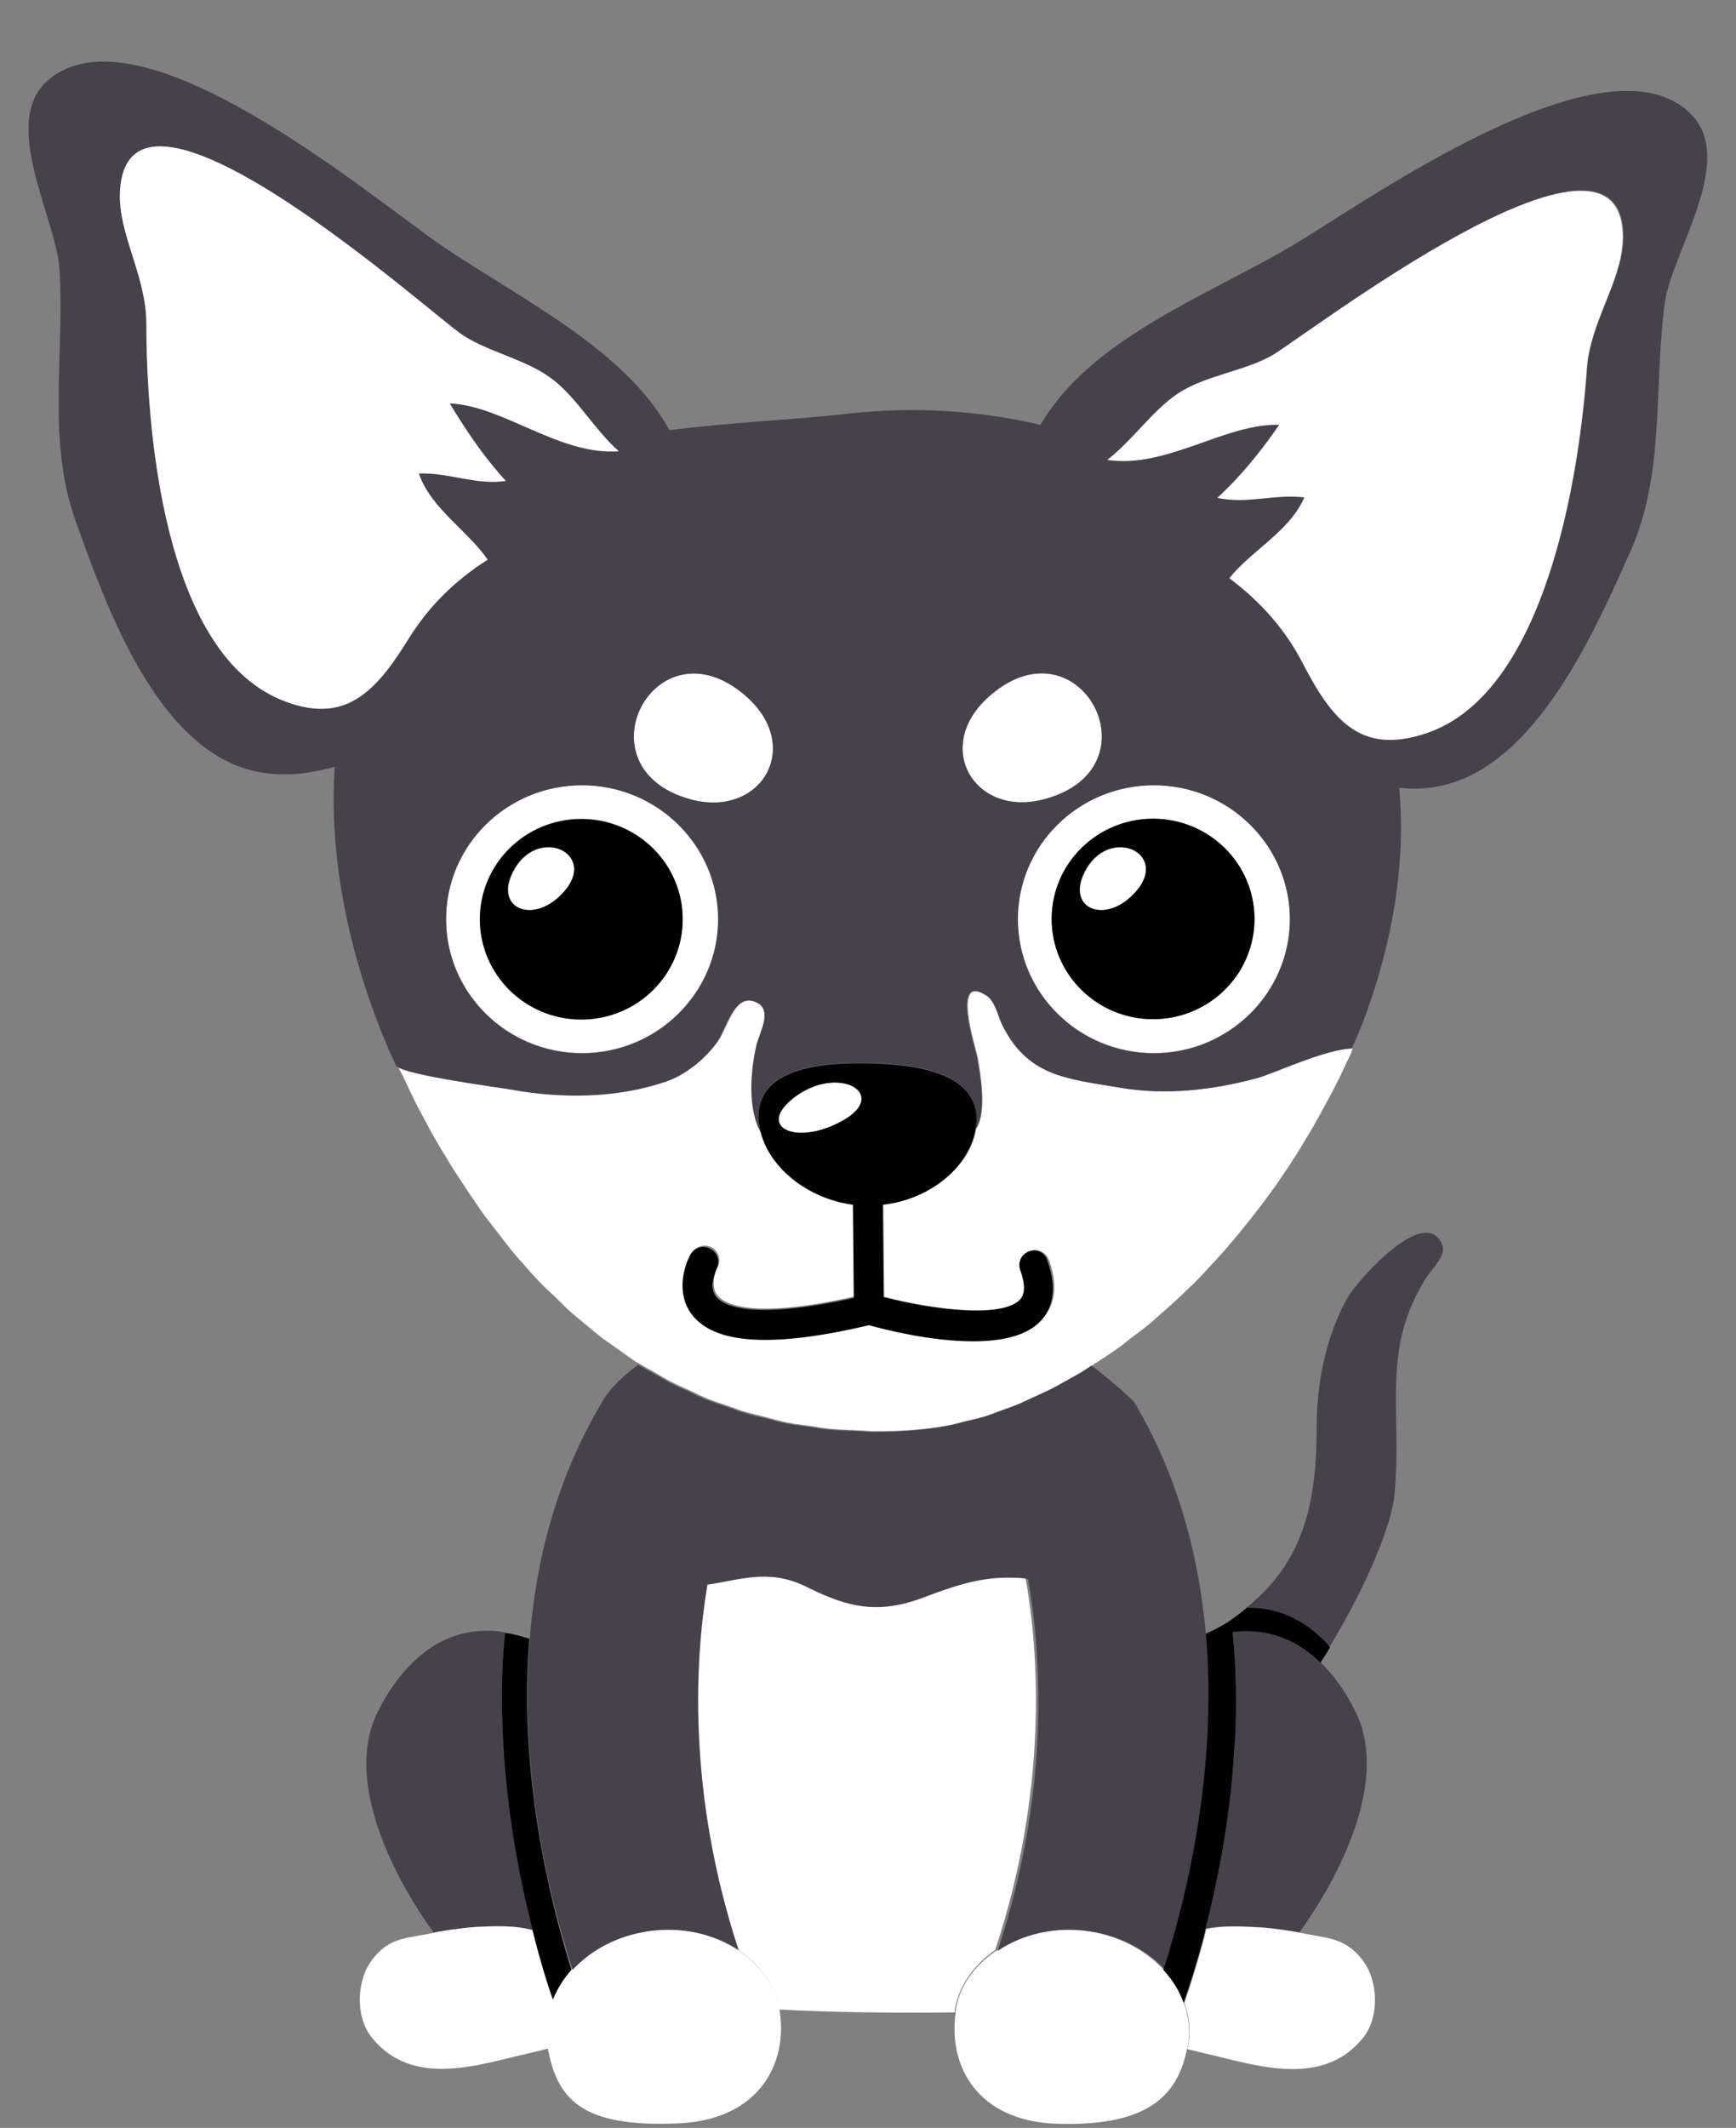
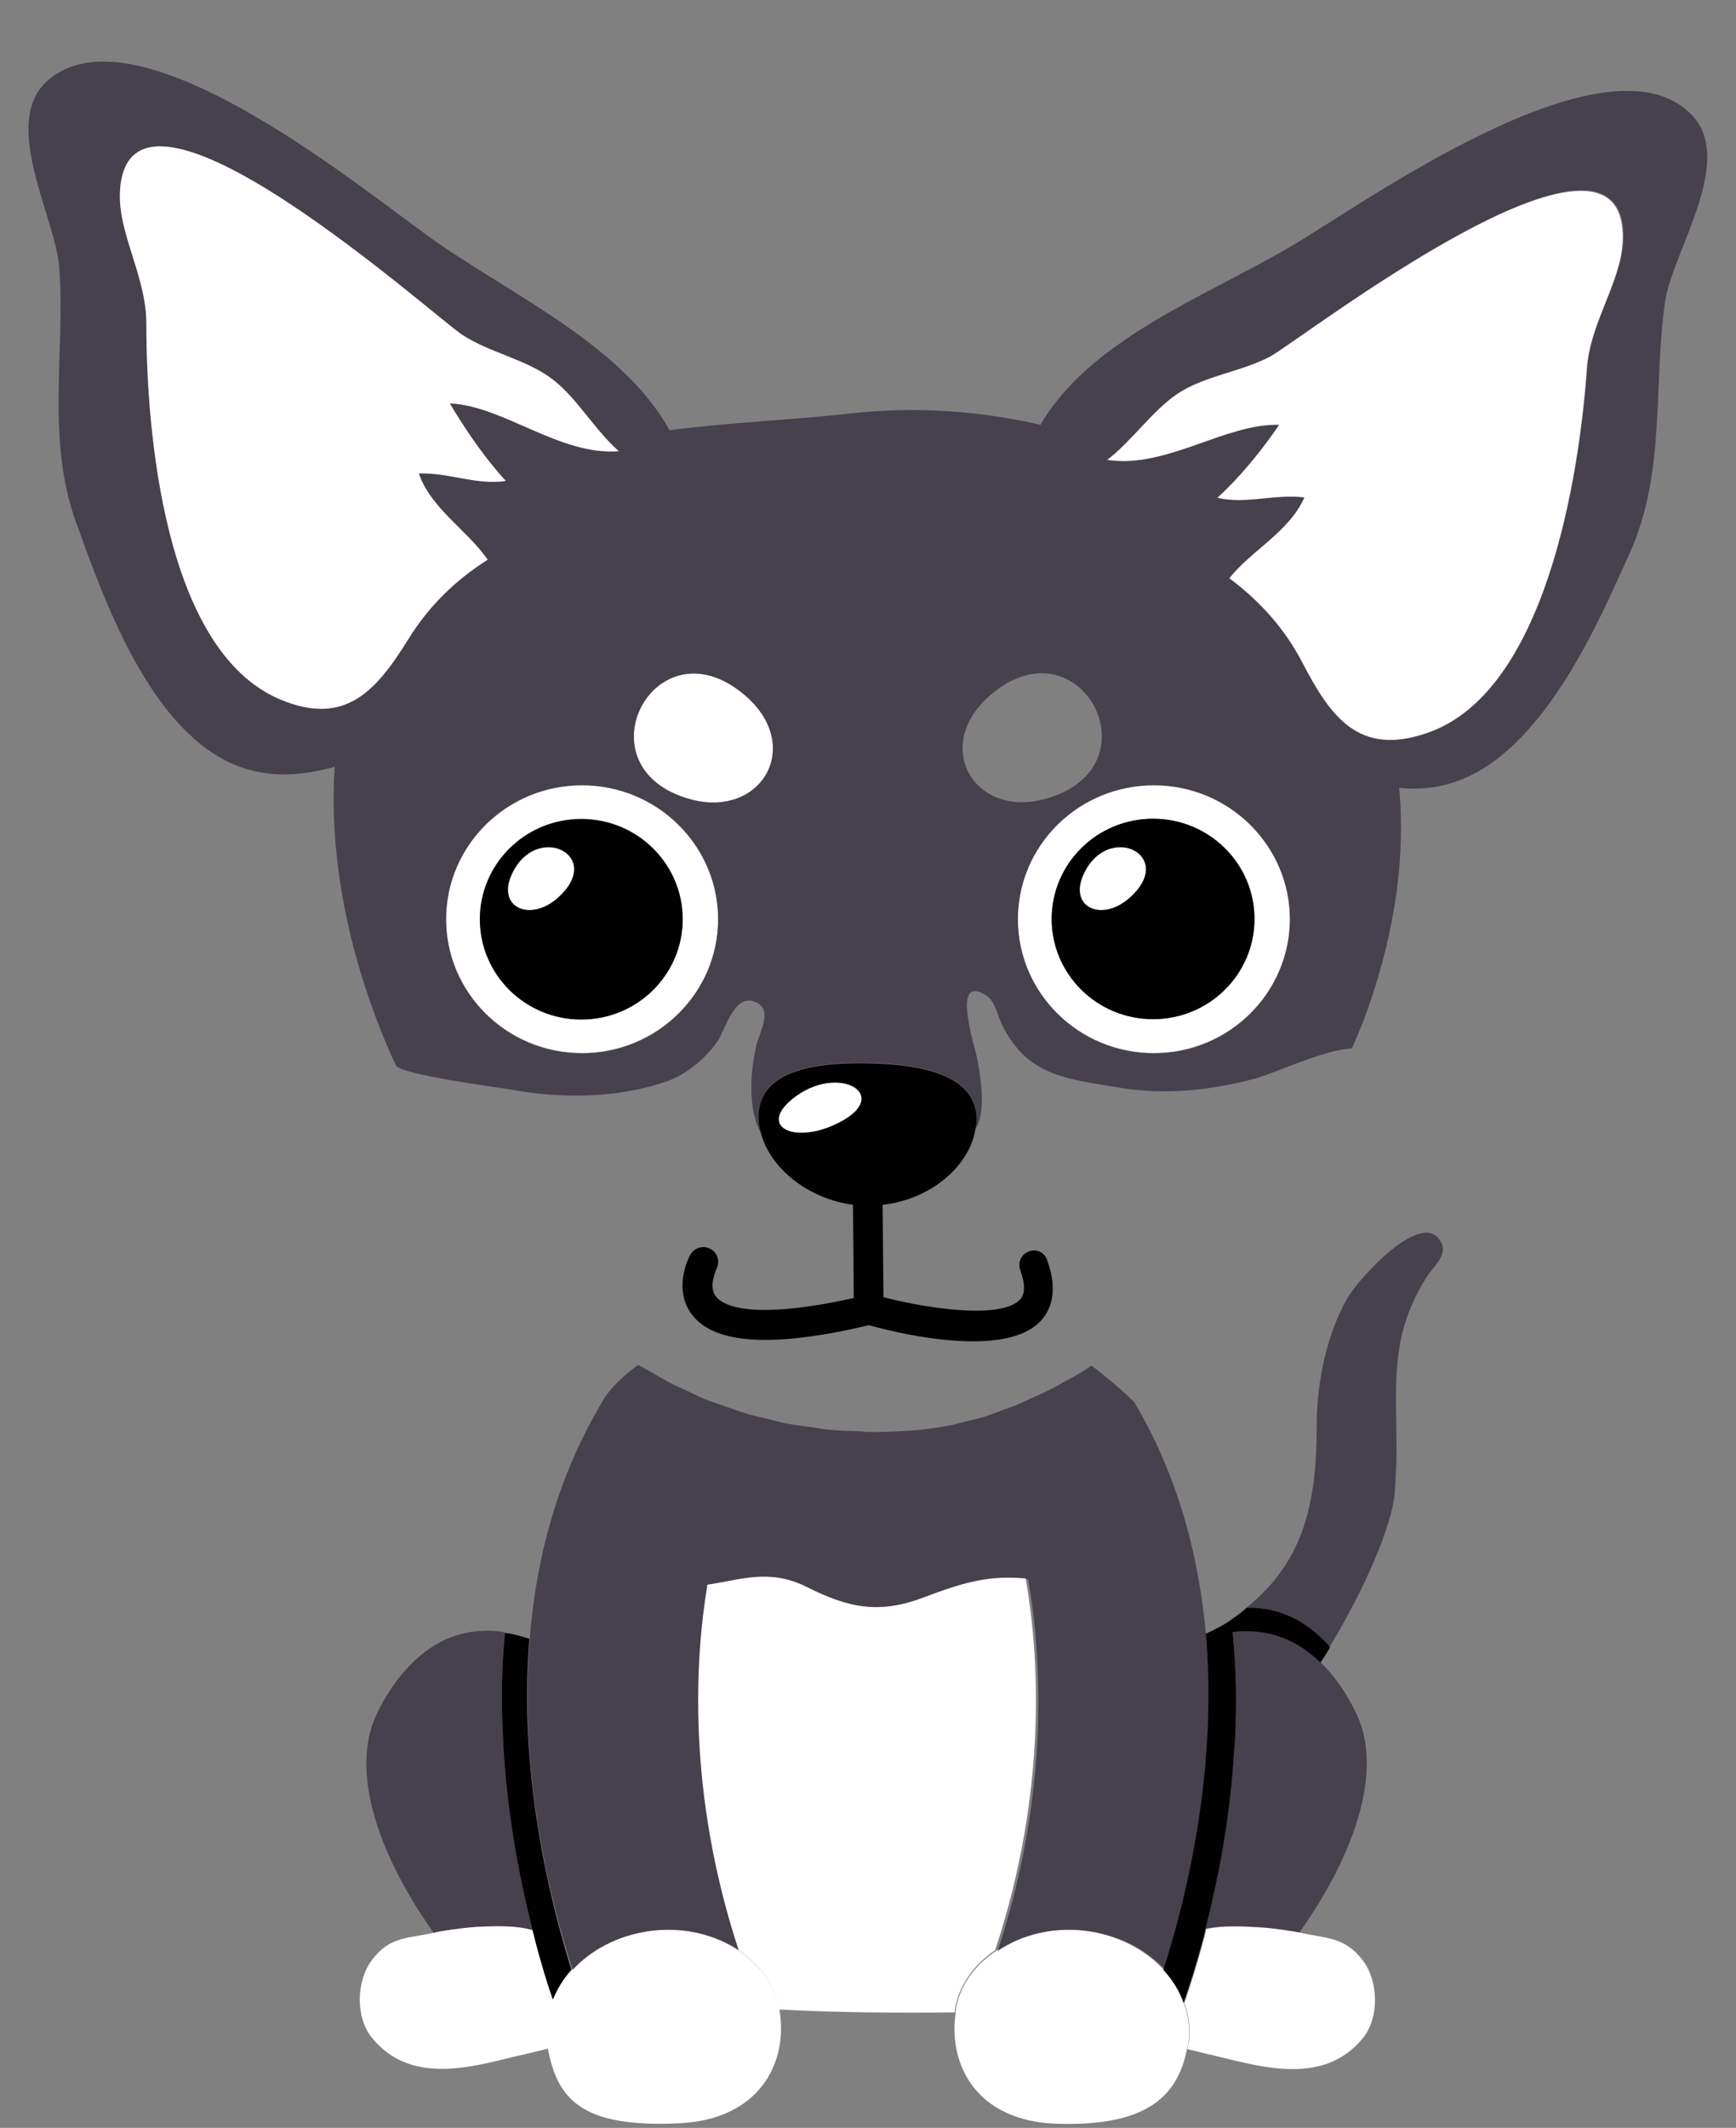
<svg xmlns="http://www.w3.org/2000/svg" fill="#000000" height="515.9" preserveAspectRatio="xMidYMid meet" version="1" viewBox="39.5 -14.9 421.1 515.9" width="421.1" zoomAndPan="magnify">
  <rect x="39.5" y="-14.9" width="421.1" height="515.9" fill="#808080" stroke="none" />
  <g>
    <g fill="#ffffff" id="change1_1">
      <path d="M321.8,462.7c-4.4-4.8-10.9-8.3-18.5-9.4c-8.3-1.2-16.2,0.8-22.2,4.8c-5.2,3.5-8.9,8.5-9.8,14.5 c0,0.2,0,0.4,0,0.6c-1.8,12.7,5.2,26.1,24.4,26.8c21.1,0.7,29.3-6,31.7-18c0.1-0.4,0.2-0.8,0.3-1.2c0.6-3.4,0.1-6.8-1-10 C325.6,467.8,324,465.1,321.8,462.7z" fill="inherit" />
      <path d="M228.6,472.4c-1-5.9-4.7-10.8-9.8-14.3c-5.9-4-13.8-6-22.2-4.8c-7.6,1.1-14,4.6-18.5,9.4 c-2,2.2-3.5,4.6-4.5,7.2c-1.4,3.4-2,7.1-1.4,10.8c0.1,0.4,0.1,0.7,0.2,1.1c2.3,12.2,8.1,19.2,31.8,18.1 c19.4-0.9,26.5-14.5,24.4-27.4C228.7,472.5,228.6,472.4,228.6,472.4z" fill="inherit" />
-       <path d="M367.6,239.3c-6.6,0.1-19,6.1-23.1,7.2c-10.8,2.9-22.2,4.2-33.2,2.3c-13-2.2-22.5-2.6-28.7-15.6 c-0.9-1.9-1.7-5.5-3.6-6.7c-8.8-5.7-2.8,12.4-2.3,15.1c0.5,3.1,2.4,13.1-0.4,17.2c-1.4,8.8-10.7,17-22.5,18.3l0.2,22.4 c11.9,3.1,28.8,5.2,33.1,0.6c1.3-1.4,1.3-3.7,0.1-7.1c-0.7-1.9,0.3-3.9,2.1-4.6c1.9-0.7,3.9,0.3,4.6,2.1c2.8,7.5,0.7,12-1.6,14.4 c-3.5,3.8-9.8,5-16.5,5c-10,0-20.9-2.7-25.2-3.9c-23.3,5.5-37.4,4.7-42.9-2.5c-3.9-5-2.1-11.5-0.5-14.5c0.9-1.7,3.1-2.4,4.9-1.5 c1.7,0.9,2.4,3.1,1.5,4.8c-0.1,0.1-2.1,4.2-0.1,6.8c1.6,2.1,8.1,6,33.4,0.3l-0.2-22.6c-11.1-1.5-20.1-9-22.3-17.3 c-3.4-6-2.5-15.3-1.1-21.4c0.7-3.2,3.9-8.5-0.1-10.3c-5.2-2.4-7.3,6.6-9.3,9.4c-2.9,4.3-7.8,8.3-12.7,9.9 c-11.9,4-25.1,4.1-37.3,1.9c-3.4-0.6-26.4-3.6-28-5.8c0,0-0.1-0.1-0.1-0.1c0.4,0.9,0.8,1.8,1.3,2.6c0.9,1.9,1.8,3.9,2.7,5.7 c0.7,1.5,1.5,2.9,2.3,4.4c1,1.8,1.9,3.7,3,5.5c0.8,1.4,1.6,2.8,2.5,4.2c1,1.7,2.1,3.5,3.2,5.1c0.9,1.4,1.8,2.7,2.7,4.1 c1.1,1.6,2.2,3.2,3.3,4.8c1,1.3,2,2.6,3,3.9c1.2,1.5,2.3,3,3.5,4.5c1,1.3,2.1,2.5,3.2,3.7c1.2,1.4,2.4,2.8,3.7,4.1 c1.1,1.2,2.3,2.3,3.5,3.4c1.3,1.2,2.5,2.5,3.8,3.7c1.2,1.1,2.5,2.1,3.8,3.2c1.3,1.1,2.6,2.2,4,3.3c1.3,1,2.7,1.9,4.1,2.9 c1.4,1,2.7,2,4.1,2.9c0.4,0.2,0.8,0.5,1.2,0.7c1,0.6,2.1,1.2,3.2,1.8c1.4,0.8,2.8,1.7,4.2,2.4c1.5,0.8,3.1,1.5,4.7,2.2 c1.4,0.7,2.9,1.4,4.3,2c1.7,0.7,3.4,1.2,5.1,1.8c1.5,0.5,2.9,1.1,4.4,1.5c1.8,0.5,3.7,0.9,5.5,1.4c1.5,0.4,2.9,0.8,4.4,1.1 c2,0.4,4.1,0.6,6.1,0.9c1.4,0.2,2.8,0.5,4.2,0.6c2.3,0.2,4.8,0.3,7.2,0.4c1.2,0,2.4,0.2,3.6,0.2c3.7,0,7.4-0.1,11.2-0.5 c2.6-0.2,5.3-0.6,8-1.2c0.9-0.2,1.8-0.5,2.7-0.7c1.7-0.4,3.5-0.8,5.2-1.3c1.1-0.3,2.2-0.8,3.3-1.2c1.5-0.5,3.1-1.1,4.6-1.7 c1.2-0.5,2.4-1.1,3.5-1.6c1.4-0.7,2.9-1.3,4.3-2c1.2-0.6,2.4-1.3,3.7-2c1.4-0.8,2.7-1.5,4.1-2.3c1.2-0.8,2.5-1.6,3.7-2.4 c1.3-0.9,2.6-1.7,3.9-2.6c1.3-0.9,2.5-1.8,3.7-2.8c1.2-0.9,2.5-1.9,3.7-2.8c1.3-1,2.5-2.1,3.7-3.2c1.2-1,2.3-2,3.4-3 c1.2-1.1,2.5-2.3,3.7-3.5c1.1-1,2.1-2.1,3.2-3.2c1.2-1.3,2.4-2.6,3.6-3.9c1-1.1,2-2.2,2.9-3.3c1.2-1.4,2.4-2.8,3.5-4.2 c0.9-1.1,1.8-2.2,2.7-3.4c1.2-1.5,2.3-3,3.4-4.5c0.8-1.1,1.7-2.3,2.5-3.5c1.1-1.6,2.2-3.2,3.2-4.8c0.8-1.2,1.5-2.3,2.2-3.5 c1-1.7,2-3.3,3-5c0.7-1.2,1.3-2.4,2-3.6c0.9-1.7,1.9-3.5,2.8-5.2c0.6-1.2,1.2-2.4,1.8-3.6c0.8-1.8,1.7-3.6,2.5-5.3 C367.3,240.1,367.5,239.7,367.6,239.3C367.7,239.3,367.6,239.3,367.6,239.3z" fill="inherit" />
-       <path d="M293,178.9c27.6-7.5,8.7-43.7-13-25.4C265.3,165.7,275.7,183.6,293,178.9z" fill="inherit" />
      <path d="M207,178.9c17.3,4.7,27.6-13.1,13-25.4C198.3,135.2,179.5,171.3,207,178.9z" fill="inherit" />
    </g>
    <g fill="#ffffff" id="change2_1">
      <path d="M231.5,251.7c-7.6,6.4,0.1,10.6,10,6.3C257.3,251.1,242.9,242.2,231.5,251.7z" fill="inherit" />
      <path d="M319.4,175.4c-18.2,0-33,14.6-33,32.5c0,18,14.8,32.5,33,32.5c18.2,0,33-14.6,33-32.5 C352.3,190,337.6,175.4,319.4,175.4z M319.2,232.2c-13.6,0-24.6-10.9-24.6-24.3c0-13.4,11-24.3,24.6-24.3 c13.6,0,24.6,10.9,24.6,24.3C343.8,221.3,332.8,232.2,319.2,232.2z" fill="inherit" />
      <path d="M302.5,196.9c-4,8.4,4.5,12,11.4,5.7C324.7,192.4,308.4,184.4,302.5,196.9z" fill="inherit" />
      <path d="M180.7,175.4c-18.2,0-33,14.6-33,32.5c0,18,14.8,32.5,33,32.5c18.2,0,33-14.6,33-32.5 C213.7,190,198.9,175.4,180.7,175.4z M180.5,232.2c-13.6,0-24.6-10.9-24.6-24.3c0-13.4,11-24.3,24.6-24.3 c13.6,0,24.6,10.9,24.6,24.3C205.1,221.3,194.1,232.2,180.5,232.2z" fill="inherit" />
      <path d="M163.8,196.9c-4,8.4,4.5,12,11.4,5.7C186,192.4,169.7,184.4,163.8,196.9z" fill="inherit" />
    </g>
    <g fill="#47404d" id="change3_1">
      <path d="M366.4,299.7c-5.1,8.9-7.5,20.6-7.5,30.8c0,18.7-2.9,32.8-16.8,44.2c-0.1,0.1-0.2,0.1-0.3,0.2h1.4 c6,0.2,11.8,2.5,17,7.6c0.6,0.6,1.3,1.2,1.8,1.9c8.7-14.3,15.1-29.4,15.8-37.2c0.2-2.4,0.3-4.8,0.4-7.2 c0.4-17.3-2.4-29.8,7.3-45.2c1.6-2.5,4.9-5.2,3.8-8C385.2,277,368.8,295.5,366.4,299.7z" fill="inherit" />
      <path d="M359.8,388.1c-5.2-5.1-11-7.4-17-7.6c-1.4-0.1-2.9,0-4.3,0.2c0.9,8.8,1,17.5,0.6,25.8 c-0.1,1.9-0.2,3.7-0.4,5.6c-1.1,15.3-3.9,29.4-6.8,40.6l0,0c4.1-0.9,9.1-0.6,12.8-0.4c3.1,0.2,9.3,1.1,10,1.3 c9.3-12.9,22.2-36.9,13.4-53.9C365.7,394.9,362.8,391,359.8,388.1z" fill="inherit" />
      <path d="M161.5,406.1c-0.4-8.1-0.4-16.6,0.5-25.2c-0.4-0.1-0.6-0.1-1-0.2c-1.4-0.2-2.9-0.3-4.3-0.2 c-6,0.2-11.8,2.5-17,7.6c-3,2.9-5.9,6.7-8.4,11.7c-8.8,17,4.1,41,13.4,53.9c0.7-0.2,6.9-1.2,10-1.4c4.1-0.2,9.7-0.5,14,0.8 c0-0.2-0.1-0.3-0.1-0.5C165.4,439.9,162.3,423.7,161.5,406.1z" fill="inherit" />
      <path d="M332,381.2c-1.7-18.8-6.7-38.2-17.4-56.2l0,0l0,0c-3.4-3.3-6.9-6.2-10.3-8.8c0.4-0.3,0.8-0.6,1.2-0.8 c-1.2,0.8-2.5,1.6-3.7,2.4c-1.4,0.8-2.7,1.6-4.1,2.3c-1.2,0.7-2.4,1.4-3.7,2c-1.4,0.7-2.9,1.4-4.3,2c-1.2,0.5-2.3,1.1-3.5,1.6 c-1.5,0.6-3.1,1.1-4.6,1.7c-1.1,0.4-2.2,0.8-3.3,1.2c-1.7,0.5-3.5,0.9-5.2,1.3c-0.9,0.2-1.8,0.5-2.7,0.7c-2.7,0.5-5.3,0.9-8,1.2 c-3.8,0.3-7.5,0.5-11.2,0.5c-1.2,0-2.4-0.1-3.6-0.2c-2.4-0.1-4.8-0.1-7.2-0.4c-1.4-0.1-2.8-0.4-4.2-0.6c-2-0.3-4.1-0.5-6.1-0.9 c-1.5-0.3-2.9-0.7-4.4-1.1c-1.8-0.4-3.7-0.8-5.5-1.4c-1.5-0.4-2.9-1-4.4-1.5c-1.7-0.6-3.4-1.1-5.1-1.8c-1.5-0.6-2.9-1.3-4.3-2 c-1.6-0.7-3.2-1.4-4.7-2.2c-1.4-0.8-2.8-1.6-4.2-2.4c-1.1-0.6-2.2-1.2-3.2-1.8c-7,5.1-8.8,9.1-8.8,9.1v0 c-10.9,18.3-16,38.1-17.5,57.3c-2.6,31.9,4.5,62,10.4,80.3c4.4-4.8,10.9-8.3,18.5-9.4c8.3-1.2,16.2,0.8,22.2,4.8 c-12.7-38.3-10.6-70.8-7.6-88.7c7.8-1.1,14.9-4,23.9,0.5c10.2,5.1,17.6,6.7,28.8,2.5c9.8-3.7,15.7-5.4,24.7-4.4 c3.1,17.6,5.6,50.8-7.4,90.1c5.9-4,13.8-6,22.2-4.8c7.6,1.1,14,4.6,18.5,9.4C327.7,444.1,334.9,413.5,332,381.2z" fill="inherit" />
      <path d="M449.8,12.9c-20.6-21.2-80.4,22.2-97.6,32.2c-20.6,12-48.4,22.4-60.3,43c-15.1-3.5-31-4.5-46.6-2.7 c-13.4,1.5-28.6,2.1-43.4,4C190.8,69.3,165,57.3,146,44.2C129.5,32.9,73.1-14.9,51,4.7c-11.5,10.2,2.1,33.3,2.9,45.5 c1.4,20.6-3.2,41.4,4,61.4c6.5,18,16.7,47,35.4,57.4c8.8,4.9,18.1,4.6,27.4,2c-1.5,22.4,3.6,46.3,12.9,68.1c0.6,1.5,1.3,2.9,2,4.4 c1.6,2.2,24.6,5.2,28,5.8c12.2,2.2,25.4,2.1,37.3-1.9c4.9-1.6,9.8-5.7,12.7-9.9c1.9-2.9,4-11.8,9.3-9.4c4.1,1.8,0.9,7.2,0.1,10.3 c-1.4,6.1-2.3,15.4,1.1,21.4c-0.4-1.3-0.6-2.7-0.6-4.1c0.1-10.5,12-13.2,26.6-12.9c14.6,0.3,26.4,3.4,26.3,13.9 c0,0.7-0.2,1.4-0.3,2.1c2.9-4.1,1-14.1,0.4-17.2c-0.5-2.7-6.5-20.8,2.3-15.1c2,1.3,2.8,4.9,3.6,6.7c6.2,12.9,15.7,13.4,28.7,15.6 c11.1,1.9,22.5,0.6,33.2-2.3c4.1-1.1,16.6-7,23.1-7.2c0.9-2,1.8-4.1,2.6-6.1c7.2-18.9,10.6-38.5,8.9-57.1c5.5,0.6,11-0.1,16.5-2.6 c19.4-8.9,31.7-37.1,39.5-54.5c8.7-19.4,5.6-40.5,8.5-60.9C445.3,45.9,460.6,24,449.8,12.9z M138.5,139.9 c-8,13-15.5,21.2-31.1,14.7C79.2,142.8,75,89.2,75,63.5c0-11.4-6.9-21.8-6.4-31.9c1.8-36.9,76.3,30.4,83.2,34.8 c6.7,4.3,15.7,5.9,21.9,10.8c5.9,4.6,10,12.1,15.8,17.2c-14.4,1.1-27.9-11-41-11.6c3.1,5.2,7.2,11.4,11.4,16.3 c0.7,0.9,1.5,1.7,2.2,2.5c-7.2,1.1-13.8-2-21.1-1.8c3,8.5,11.8,13.8,16.7,20.9C149.9,125.8,143.4,132,138.5,139.9z M180.7,240.5 c-18.2,0-33-14.6-33-32.5c0-18,14.8-32.5,33-32.5c18.2,0,33,14.6,33,32.5C213.7,225.9,198.9,240.5,180.7,240.5z M207,178.9 c-27.6-7.5-8.7-43.7,13-25.4C234.7,165.7,224.3,183.6,207,178.9z M280,153.4c21.7-18.2,40.6,17.9,13,25.4 C275.7,183.6,265.3,165.7,280,153.4z M319.4,240.5c-18.2,0-33-14.6-33-32.5c0-18,14.8-32.5,33-32.5c18.2,0,33,14.6,33,32.5 C352.3,225.9,337.6,240.5,319.4,240.5z M424.5,74.4c-1.8,25.6-9.9,78.8-39,88.4c-16,5.3-22.9-3.5-29.9-17 c-4.3-8.3-10.3-15-17.8-20.6c5.4-6.7,14.6-11.3,18.2-19.6c-7.2-0.8-14,1.8-21.1,0.1c0.8-0.7,1.6-1.5,2.4-2.3 c4.6-4.6,9.1-10.4,12.6-15.4c-13.1-0.4-27.4,10.7-41.7,8.5c6.1-4.7,10.8-11.8,17-16c6.6-4.4,15.6-5.4,22.6-9.1 c7.2-3.9,86.4-65.3,85.5-28.4C433,53.2,425.3,63.1,424.5,74.4z" fill="inherit" />
    </g>
    <g fill="#ffffff" id="change4_1">
      <path d="M355,453.7c0,0-0.1,0-0.1,0c-0.7-0.2-6.9-1.2-10-1.3c-3.7-0.2-8.7-0.5-12.8,0.4c-0.1,0.6-0.3,1.2-0.4,1.8 c-1.7,6.4-3.4,11.8-4.9,16.1c1.1,3.2,1.6,6.5,1,10c-0.1,0.4-0.2,0.8-0.3,1.2c1.6,0.4,3.3,0.8,4.9,1.2c11.2,2.5,27.8,8.5,37.8-4 c4-5.1,3.6-13.9-0.2-18.8C365.6,454.6,361.1,455.1,355,453.7z" fill="inherit" />
      <path d="M169.3,455.1c-0.1-0.1-0.1-0.3-0.1-0.4c-0.2-0.5-0.3-1.1-0.4-1.6c-4.3-1.3-9.9-1-14-0.8 c-3.1,0.2-9.4,1.1-10,1.4c0,0-0.1,0-0.1,0c-6.1,1.4-10.6,0.8-14.9,6.5c-3.8,4.9-4.2,13.7-0.2,18.8c10,12.6,26.5,6.5,37.8,4 c1.7-0.4,3.5-0.8,5.3-1.3c-0.1-0.4-0.1-0.7-0.2-1.1c-0.6-3.7,0-7.4,1.4-10.8C172.4,465.8,170.8,461,169.3,455.1z" fill="inherit" />
      <path d="M263.8,372.3c-11.2,4.3-18.6,2.6-28.8-2.5c-9-4.5-16.1-1.6-23.9-0.5c-3,17.9-5,50.4,7.6,88.7 c5.1,3.4,8.8,8.4,9.8,14.3c12.3,0.7,29,0.9,42.6,0.7c0-0.2,0-0.4,0-0.6c1-6,4.7-11,9.8-14.5c13-39.3,10.5-72.5,7.4-90.1 C279.6,367,273.6,368.6,263.8,372.3z" fill="inherit" />
      <path d="M347.7,71.5c-7,3.8-16,4.7-22.6,9.1c-6.2,4.2-10.9,11.3-17,16c14.3,2.2,28.6-8.9,41.7-8.5 c-3.4,5-8,10.9-12.6,15.4c-0.8,0.8-1.6,1.6-2.4,2.3c7.1,1.6,13.9-1,21.1-0.1c-3.6,8.3-12.8,12.8-18.2,19.6 c7.5,5.6,13.5,12.3,17.8,20.6c7,13.5,13.9,22.4,29.9,17c29.1-9.6,37.2-62.8,39-88.4c0.8-11.4,8.5-21.2,8.7-31.3 C434.1,6.2,354.9,67.6,347.7,71.5z" fill="inherit" />
      <path d="M173.7,77.2c-6.3-4.9-15.2-6.5-21.9-10.8C144.9,62,70.4-5.3,68.6,31.6C68.1,41.7,75,52.1,75,63.5 c0,25.7,4.2,79.3,32.5,91.2c15.6,6.5,23.1-1.8,31.1-14.7c4.9-7.9,11.3-14.2,19.2-19.2c-4.9-7.1-13.8-12.4-16.7-20.9 c7.2-0.3,13.9,2.9,21.1,1.8c-0.7-0.8-1.5-1.6-2.2-2.5c-4.2-4.9-8.3-11.1-11.4-16.3c13.1,0.6,26.6,12.7,41,11.6 C183.7,89.3,179.6,81.8,173.7,77.2z" fill="inherit" />
    </g>
    <g fill="#010101" id="change5_1">
      <path d="M360.3,382.5c-5.2-5.1-11-7.4-17-7.6h-1.4c-1.1,1-2.3,1.9-3.6,2.8c0,0-0.1,0-0.1,0.1 c-1.7,1.2-3.8,2.3-6.2,3.4c2.8,32.3-4.3,62.9-10.3,81.5c2.2,2.4,3.9,5.1,4.9,8c1.5-4.3,3.2-9.7,4.9-16.1c0.1-0.6,0.3-1.2,0.4-1.8 l0,0c2.9-11.3,5.7-25.3,6.8-40.6c0.1-1.9,0.3-3.7,0.4-5.6c0.4-8.3,0.3-17-0.6-25.8c1.4-0.2,2.9-0.3,4.3-0.2c6,0.2,11.8,2.5,17,7.6 c0.8-1.2,1.6-2.4,2.3-3.7C361.6,383.7,360.9,383.1,360.3,382.5z" fill="inherit" />
      <path d="M167.9,382.4c-2-0.6-3.9-1.2-5.9-1.4c-0.9,8.5-0.9,17.1-0.5,25.2c0.8,17.6,3.9,33.8,7.1,46.5 c0.1,0.2,0.1,0.3,0.1,0.5c0.1,0.5,0.3,1,0.4,1.6c0.1,0.1,0.1,0.3,0.1,0.4c1.5,5.8,3,10.7,4.4,14.7c1.1-2.6,2.5-5,4.5-7.2 C172.4,444.3,165.3,414.2,167.9,382.4z" fill="inherit" />
      <path d="M289.1,288.5c-1.9,0.7-2.8,2.7-2.1,4.6c1.2,3.3,1.2,5.7-0.1,7.1c-4.3,4.6-21.1,2.5-33.1-0.6l-0.2-22.4 c11.8-1.3,21.1-9.5,22.5-18.3c0.1-0.7,0.3-1.4,0.3-2.1c0.1-10.5-11.7-13.6-26.3-13.9c-14.6-0.3-26.5,2.4-26.6,12.9 c0,1.4,0.2,2.7,0.6,4.1c2.2,8.3,11.2,15.8,22.3,17.3l0.2,22.6c-25.3,5.6-31.8,1.7-33.4-0.3c-2-2.5,0.1-6.6,0.1-6.8 c0.9-1.7,0.3-3.9-1.5-4.8c-1.7-1-3.9-0.3-4.9,1.5c-1.6,3-3.4,9.5,0.5,14.5c5.5,7.1,19.5,8,42.9,2.5c4.3,1.2,15.2,3.9,25.2,3.9 c6.7,0,13-1.2,16.5-5c2.2-2.4,4.3-6.9,1.6-14.4C293.1,288.8,291,287.8,289.1,288.5z M241.5,258c-9.9,4.3-17.7,0.1-10-6.3 C242.9,242.2,257.3,251.1,241.5,258z" fill="inherit" />
      <path d="M343.8,207.9c0-13.4-11-24.3-24.6-24.3c-13.6,0-24.6,10.9-24.6,24.3c0,13.4,11,24.3,24.6,24.3 C332.8,232.2,343.8,221.3,343.8,207.9z M313.8,202.5c-6.8,6.4-15.4,2.7-11.4-5.7C308.4,184.4,324.7,192.4,313.8,202.5z" fill="inherit" />
      <path d="M180.5,183.7c-13.6,0-24.6,10.9-24.6,24.3c0,13.4,11,24.3,24.6,24.3c13.6,0,24.6-10.9,24.6-24.3 C205.1,194.6,194.1,183.7,180.5,183.7z M175.1,202.5c-6.8,6.4-15.4,2.7-11.4-5.7C169.7,184.4,186,192.4,175.1,202.5z" fill="inherit" />
    </g>
  </g>
</svg>